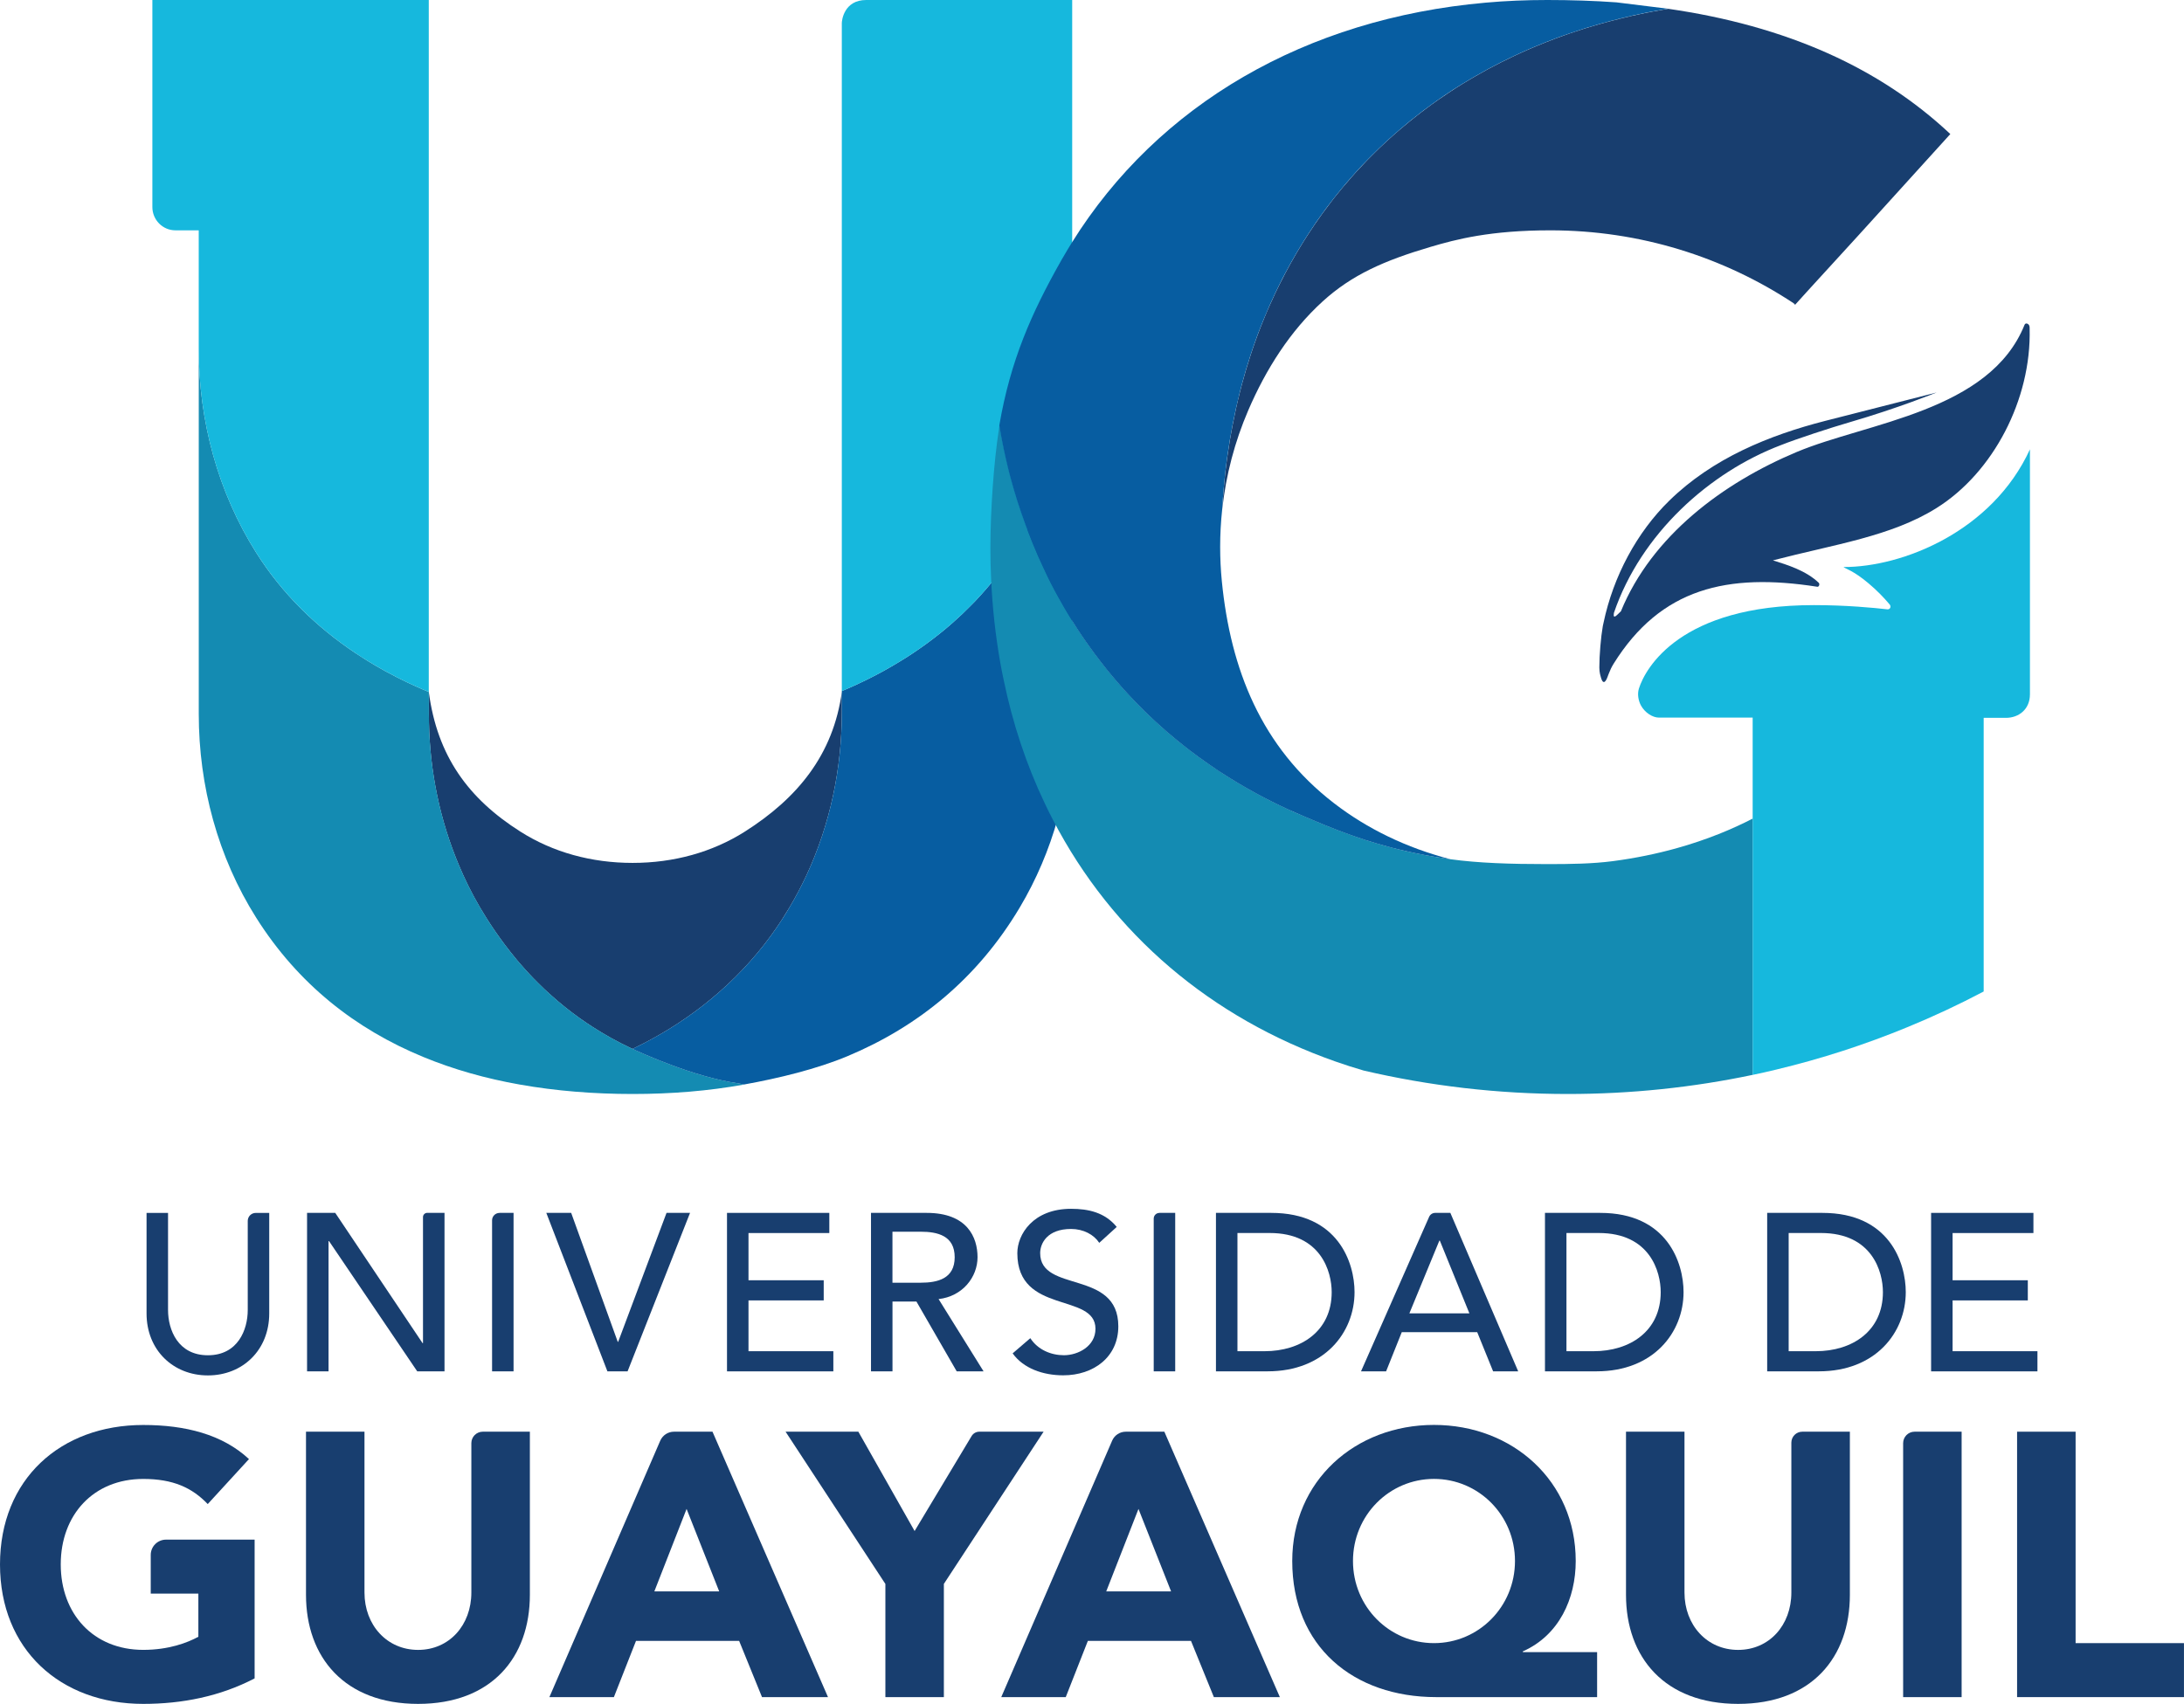
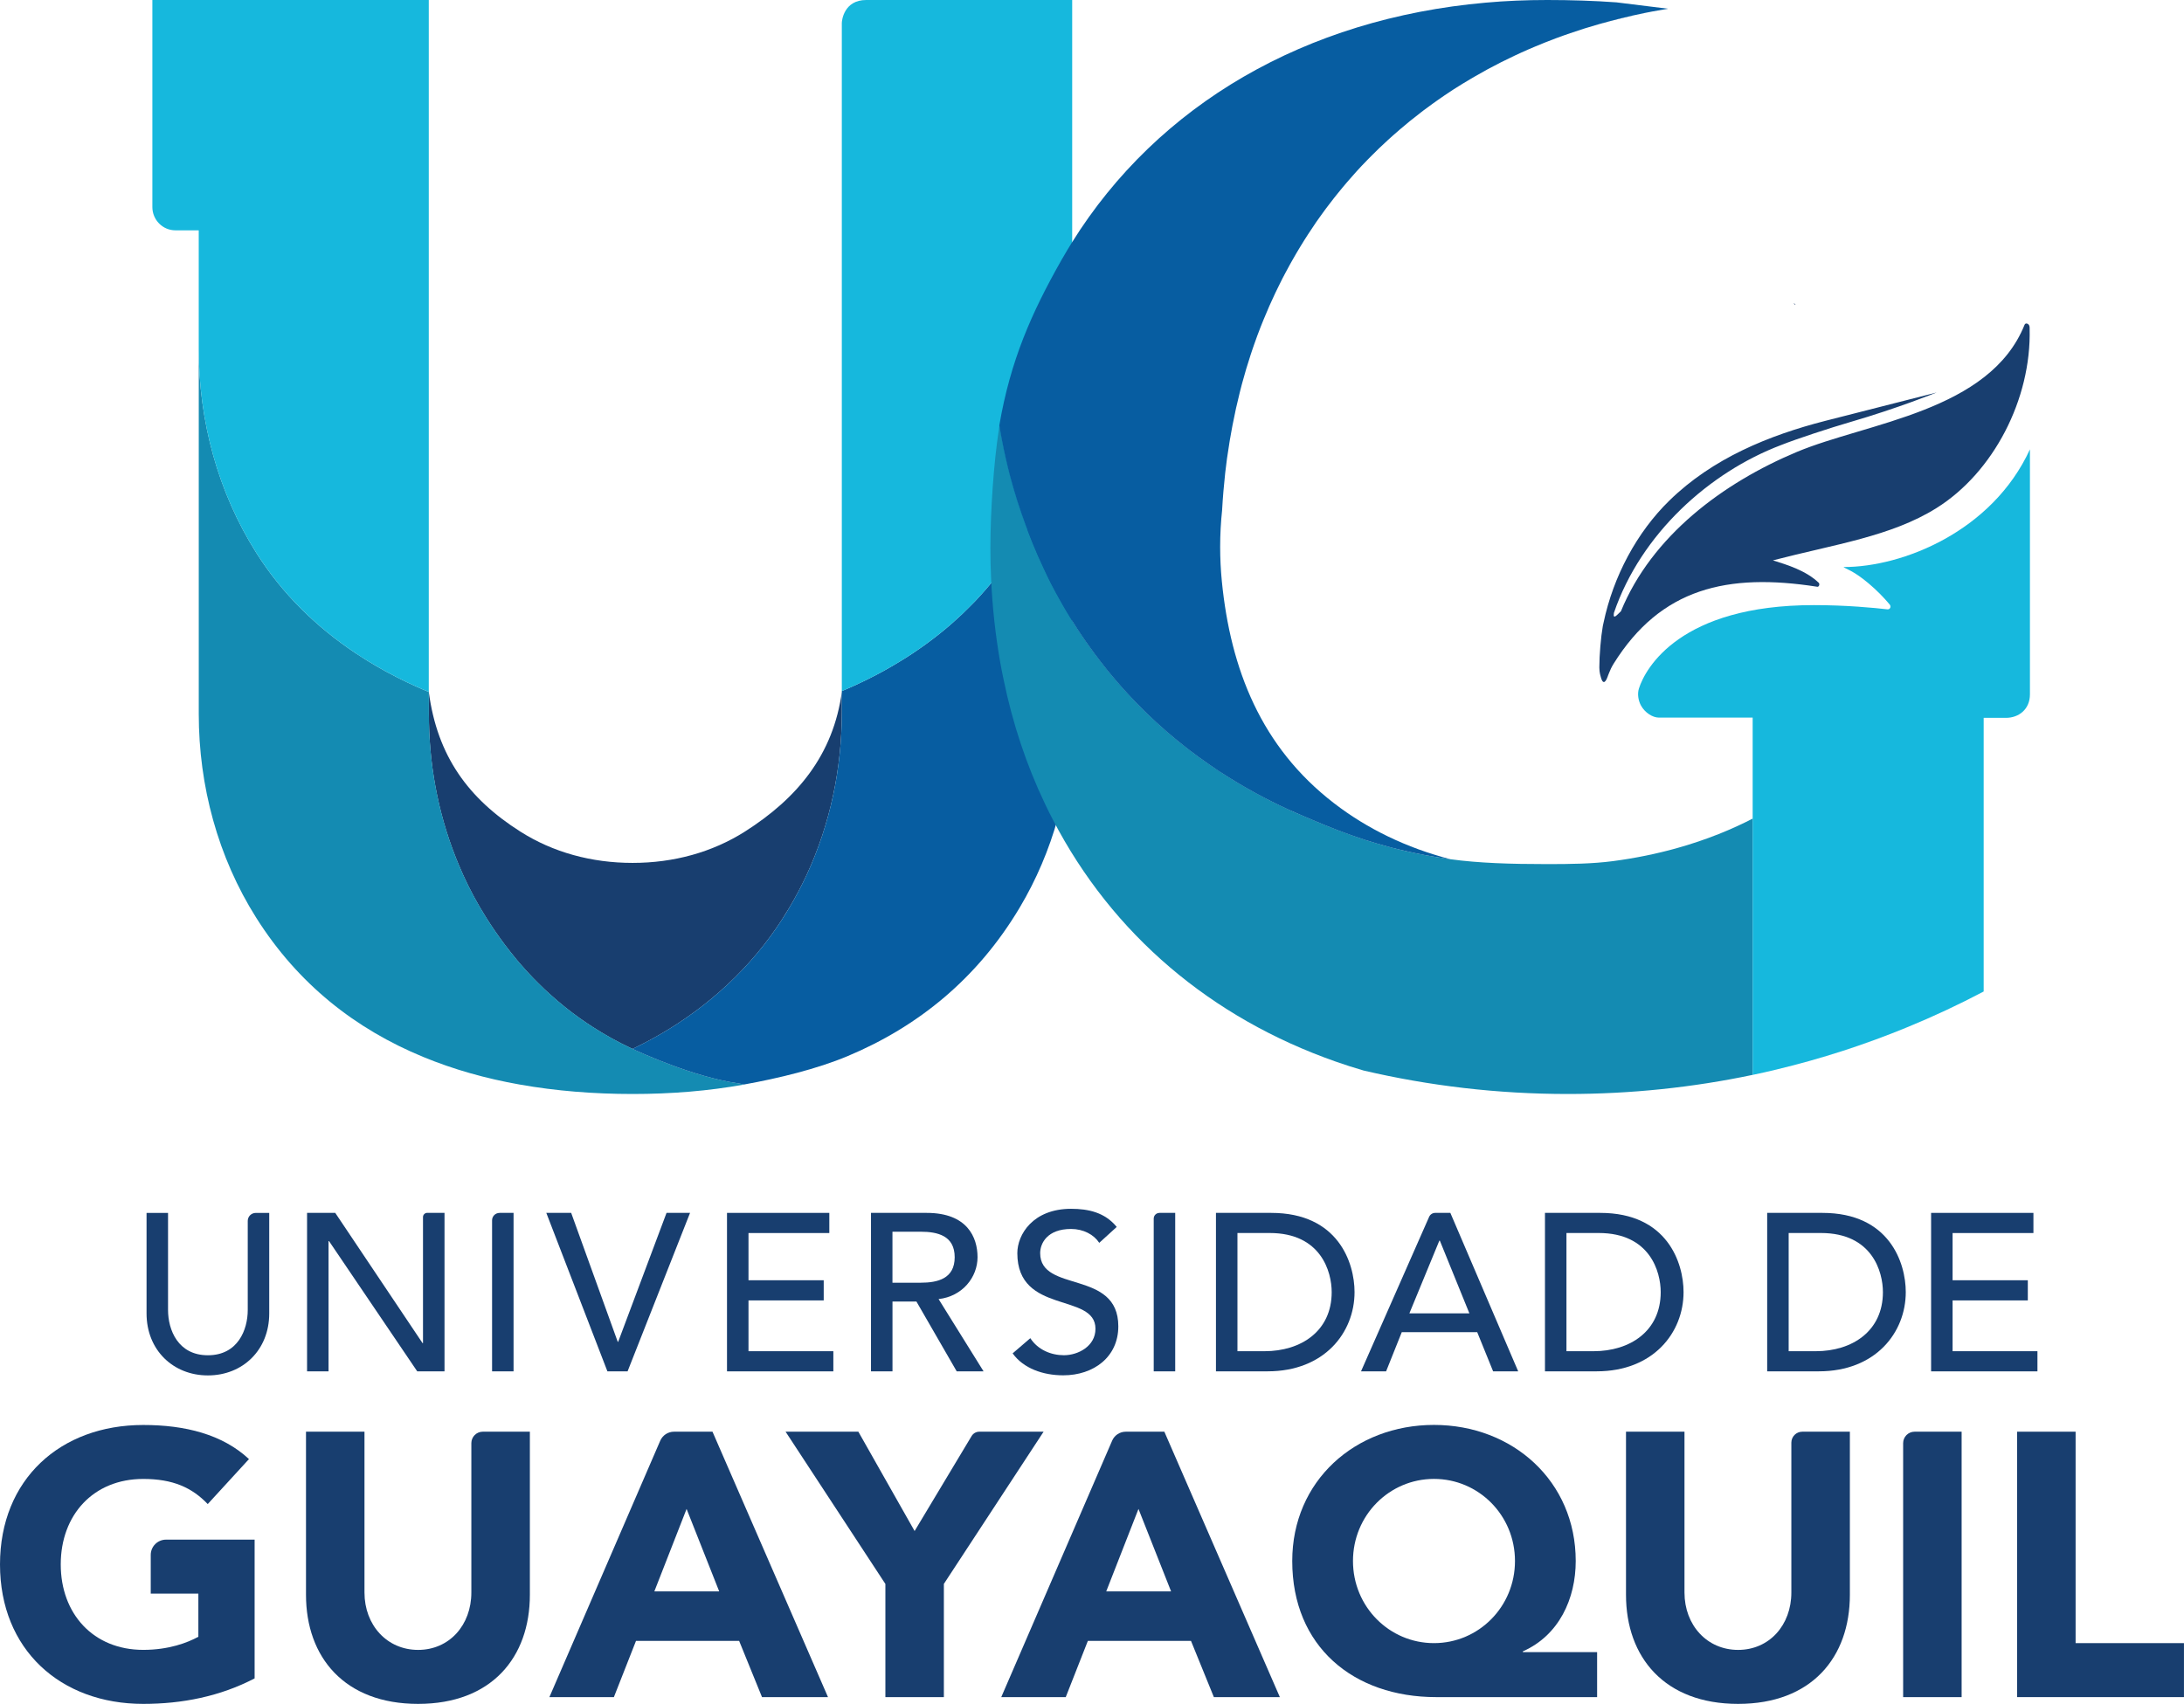
<svg xmlns="http://www.w3.org/2000/svg" id="Capa_1" data-name="Capa 1" viewBox="0 0 657.63 513.17">
  <defs>
    <style>
      .cls-1 {
        fill: #183e6f;
      }

      .cls-2 {
        fill: #075da1;
      }

      .cls-3 {
        fill: #148bb2;
      }

      .cls-4 {
        fill: #16b8dd;
      }

      .cls-5 {
        fill: #1b3b6a;
      }
    </style>
  </defs>
  <g>
    <g>
      <path class="cls-1" d="M253.49,208.15v6.36c0,16.92-3.51,33.67-10.56,48.92-1.58,3.39-3.32,6.71-5.25,9.94-.75,1.25-1.51,2.46-2.26,3.66-1.08,1.66-2.19,3.28-3.34,4.85-.7.95-1.41,1.88-2.12,2.8-10.82,13.74-24.52,24.09-39.52,31.24-.13-.06-.21-.1-.22-.11-4.22-1.98-8.25-4.22-12.09-6.71l-.02-.02c-.55-.34-1.1-.72-1.64-1.09-.01,0-.01-.02-.02-.02-.62-.4-1.24-.83-1.85-1.27-2.99-2.13-5.85-4.42-8.6-6.89-1.38-1.21-2.73-2.48-4.05-3.82-.22-.22-.44-.44-.66-.67-.23-.22-.45-.44-.66-.66-.88-.89-1.71-1.81-2.55-2.74-.43-.46-.84-.94-1.26-1.42l-.04-.04c-.4-.48-.81-.95-1.22-1.43-1.2-1.46-2.4-2.95-3.55-4.49,0,0,0-.01-.01-.01-.99-1.33-1.98-2.7-2.95-4.1-.89-1.3-1.77-2.63-2.63-4-2.62-4.15-4.96-8.47-6.97-12.92-.43-.95-.86-1.91-1.25-2.86-5.73-13.55-8.74-28.17-9.04-42.97-.02-.88-.04-1.75-.04-2.63v-6.62c2.54,19.3,11.93,32.11,27.56,42.03,9.79,6.22,21.38,9.43,33.8,9.43s24.01-3.22,33.81-9.43c15.61-9.92,26.67-22.99,29.22-42.29Z" />
      <path class="cls-3" d="M224.07,326.64c-10.74,1.95-22,2.85-33.6,2.85s-23.14-.91-34-2.85h-.01c-10.17-1.8-19.9-4.54-29-8.3-20.37-8.39-37.69-21.93-50.31-41.93-11.54-18.28-17.3-39.69-17.3-61.39v-109.95c0,21.69,5.76,43.11,17.3,61.39,7.89,12.51,18.27,22.49,29.92,30.26,1.16.77,2.34,1.53,3.52,2.26,1.79,1.1,3.6,2.15,5.42,3.16,1.22.66,2.46,1.31,3.7,1.95,1.86.94,3.73,1.84,5.62,2.68,1.26.58,2.53,1.11,3.81,1.64v6.62c0,.88.01,1.75.04,2.63.31,14.81,3.32,29.43,9.04,42.97.39.95.82,1.91,1.25,2.86,2.02,4.45,4.36,8.77,6.97,12.92.86,1.37,1.74,2.7,2.63,4,.97,1.41,1.95,2.77,2.95,4.1.01,0,.01.01.01.01,1.15,1.54,2.35,3.03,3.55,4.49.42.48.82.95,1.22,1.43l.04.04c.42.48.83.95,1.26,1.42.83.93,1.66,1.85,2.55,2.74.21.22.43.44.66.66.22.23.44.45.66.67,1.32,1.33,2.67,2.61,4.05,3.82,2.75,2.47,5.62,4.76,8.6,6.89.61.44,1.22.87,1.85,1.27.01,0,.01.02.02.02.54.37,1.09.75,1.64,1.09l.02.02c3.84,2.48,7.87,4.72,12.09,6.71.01.01.09.05.22.11.01,0,.04.02.05.02,2.26,1.05,18.28,8.39,31.43,10.3.71.1,1.42.28,2.14.4Z" />
      <path class="cls-2" d="M322.85,104.56v109.95c0,10.84-1.44,21.62-4.34,31.97-2.62,9.4-6.44,18.44-11.47,26.88-12.74,21.38-30.61,35.84-51.8,44.72-9.24,3.88-20.84,6.69-31.18,8.55-.72-.12-1.43-.31-2.14-.4-13.15-1.91-29.17-9.25-31.43-10.3-.01,0-.04-.02-.05-.02,15-7.15,28.71-17.5,39.52-31.24.71-.92,1.42-1.85,2.12-2.8,1.15-1.57,2.26-3.18,3.34-4.85.76-1.2,1.52-2.41,2.26-3.66,1.93-3.23,3.67-6.55,5.25-9.94,7.05-15.25,10.56-32,10.56-48.92v-6.36c1.1-.46,2.19-.93,3.28-1.43.54-.24,1.09-.49,1.63-.75,3.61-1.68,7.16-3.52,10.6-5.56.6-.34,1.19-.7,1.77-1.06.66-.39,1.31-.8,1.96-1.21.61-.39,1.22-.78,1.84-1.19,2.89-1.91,5.7-3.95,8.42-6.13.39-.31.78-.62,1.16-.94.34-.28.69-.56,1.03-.86.55-.45,1.1-.93,1.64-1.41,1.98-1.74,3.9-3.56,5.75-5.46.39-.38.76-.77,1.14-1.16,2.15-2.28,4.23-4.67,6.2-7.18.23-.29.45-.59.69-.88.92-1.21,1.82-2.43,2.69-3.7.33-.46.66-.94.97-1.42.32-.48.64-.97.95-1.44.31-.49.62-.98.93-1.47.32-.49.61-.99.92-1.49.33-.55.65-1.1.97-1.66.77-1.35,1.52-2.72,2.23-4.1.46-.91.93-1.82,1.36-2.74.28-.58.55-1.16.82-1.75.54-1.15,1.05-2.33,1.54-3.52.26-.59.49-1.19.73-1.77.49-1.22.95-2.47,1.4-3.72.4-1.1.78-2.21,1.14-3.33.24-.75.48-1.49.7-2.26.33-1.1.65-2.2.94-3.3.29-1.1.58-2.21.83-3.34.13-.56.26-1.11.38-1.68.12-.56.24-1.11.35-1.68.12-.55.23-1.11.33-1.69.11-.56.21-1.13.31-1.7.33-1.88.61-3.77.86-5.67.06-.48.11-.95.16-1.43.12-1.08.23-2.15.33-3.23.04-.48.07-.94.11-1.42.05-.73.1-1.47.13-2.2.02-.46.05-.93.07-1.41.07-1.75.11-3.5.11-5.25Z" />
      <path class="cls-2" d="M308.02,161.75c-.32.56-.64,1.11-.97,1.66-.31.5-.6,1-.92,1.49.31-.49.61-.99.91-1.49.33-.55.66-1.11.98-1.66Z" />
      <path class="cls-4" d="M129.11,0v208.4c-1.27-.53-2.54-1.06-3.81-1.64-1.88-.84-3.76-1.74-5.62-2.68-1.24-.64-2.47-1.28-3.69-1.95-1.82-1-3.63-2.06-5.42-3.16-1.19-.73-2.36-1.49-3.52-2.26-11.65-7.77-22.02-17.75-29.91-30.26-11.54-18.28-17.3-39.69-17.3-61.39v-35.69h-7.02c-3.83,0-6.94-3.14-6.94-7.01V0h83.23Z" />
      <path class="cls-4" d="M322.85,0v104.56c0,1.75-.04,3.5-.11,5.25-.02.48-.05.94-.07,1.41-.04.73-.09,1.47-.13,2.2-.04.48-.07.94-.11,1.42-.1,1.08-.21,2.15-.33,3.23-.05.48-.1.95-.16,1.43-.24,1.9-.53,3.78-.86,5.67-.1.58-.2,1.14-.31,1.7-.1.58-.21,1.14-.33,1.69-.11.56-.23,1.11-.35,1.68-.12.56-.24,1.11-.38,1.68-.26,1.13-.54,2.24-.83,3.34-.31,1.1-.61,2.21-.94,3.3-.22.77-.45,1.52-.7,2.26-.37,1.11-.75,2.23-1.14,3.33-.44,1.25-.91,2.5-1.4,3.72-.24.59-.48,1.19-.73,1.77-.49,1.2-1,2.37-1.54,3.52-.27.59-.54,1.17-.82,1.75-.43.92-.89,1.84-1.36,2.74-.71,1.38-1.46,2.75-2.23,4.1-.32.56-.64,1.11-.97,1.66-.31.5-.6,1-.92,1.49-.31.49-.62.98-.93,1.47-.32.48-.64.97-.95,1.44-.31.48-.64.95-.97,1.42-.87,1.26-1.77,2.48-2.69,3.7-.23.29-.45.59-.69.88-1.97,2.51-4.05,4.91-6.2,7.18-.38.39-.75.78-1.14,1.16-1.85,1.9-3.77,3.72-5.75,5.46-.54.48-1.09.95-1.64,1.41-.34.29-.69.58-1.03.86-.38.32-.77.64-1.16.94-2.72,2.18-5.53,4.22-8.42,6.13-.61.4-1.22.8-1.84,1.19-.65.42-1.3.82-1.96,1.21-.59.37-1.17.72-1.77,1.06-3.44,2.03-6.99,3.88-10.6,5.56-.54.26-1.09.5-1.63.75-1.09.5-2.18.97-3.28,1.43V6.96c0-.83.67-6.96,7.34-6.96h62.01Z" />
    </g>
    <g>
      <g>
-         <path class="cls-1" d="M587.27,40.37l-23.8,26.25-4.14,4.56-14.27,15.61-2.07,2.28-2.36,2.61c-.21-.15-.42-.29-.62-.4-21-13.86-46.15-21.91-73.18-21.91-18.11,0-28.4,2.72-36.05,4.98-14.06,4.15-23.75,8.46-32.5,16.42-9.76,8.88-17.07,20.37-22.44,32.87-4.02,9.35-6.71,19.42-7.83,29.95.21-3.77.53-7.49.93-11.15.32-2.89.71-5.74,1.19-8.58.02-.12.04-.26.06-.38v-.02c.06-.42.12-.83.2-1.25.01-.07.02-.15.05-.23.06-.42.15-.84.22-1.26.15-.86.31-1.71.47-2.58.65-3.41,1.39-6.78,2.23-10.08.2-.8.4-1.59.61-2.37.81-3.01,1.69-5.96,2.64-8.86.17-.55.37-1.1.55-1.65.18-.53.37-1.05.55-1.58.6-1.71,1.22-3.4,1.88-5.08.28-.72.56-1.43.86-2.14.58-1.43,1.17-2.84,1.79-4.23.37-.83.73-1.65,1.13-2.47.22-.51.46-1.02.7-1.52.02-.05.04-.09.06-.12.4-.86.82-1.7,1.24-2.53.54-1.09,1.09-2.18,1.66-3.24.48-.92.97-1.81,1.46-2.7.22-.39.43-.77.65-1.15.42-.75.84-1.49,1.28-2.23.37-.64.75-1.27,1.14-1.9.38-.64.76-1.26,1.16-1.88.38-.62.78-1.25,1.19-1.86.71-1.08,1.42-2.14,2.14-3.21.73-1.05,1.47-2.09,2.21-3.13.72-.99,1.46-1.97,2.2-2.94.05-.09.12-.18.21-.27.72-.97,1.48-1.92,2.25-2.86.46-.56.92-1.13,1.38-1.69.94-1.11,1.88-2.21,2.85-3.3.46-.54.95-1.08,1.44-1.62h0c.99-1.08,1.98-2.13,2.99-3.17h0c.5-.53,1-1.04,1.52-1.54,1.53-1.54,3.11-3.06,4.71-4.52.54-.49,1.08-.97,1.62-1.46.67-.6,1.35-1.19,2.03-1.77,2.04-1.75,4.14-3.45,6.28-5.09.04-.04.07-.07.11-.09.57-.43,1.14-.86,1.71-1.28.58-.45,1.16-.87,1.75-1.3h.01c.59-.43,1.19-.84,1.77-1.26,1.2-.83,2.41-1.65,3.63-2.46.61-.4,1.22-.8,1.84-1.19.62-.4,1.25-.8,1.87-1.17.72-.44,1.44-.88,2.17-1.3.48-.29.95-.57,1.43-.84,2.61-1.53,5.27-2.97,7.98-4.33,1.33-.67,2.68-1.32,4.03-1.96.67-.32,1.35-.62,2.03-.94.69-.31,1.37-.61,2.06-.92s1.37-.6,2.07-.88c2.08-.88,4.18-1.71,6.31-2.51.71-.27,1.42-.53,2.14-.78.71-.24,1.43-.5,2.15-.75,1.46-.49,2.91-.97,4.37-1.44,1.47-.45,2.94-.89,4.44-1.32,2.23-.62,4.48-1.22,6.77-1.77,1.02-.26,2.03-.5,3.05-.73,1.25-.28,2.5-.55,3.77-.81.76-.16,1.53-.31,2.3-.45,1.09-.2,2.19-.39,3.29-.58.39-.07.8-.13,1.2-.2.1-.02.2-.04.29-.06.01-.01.02-.01.04-.01,17.31,2.5,33.55,6.88,48.36,13.53,13.5,6.08,25.79,14.05,36.61,24.22Z" />
        <path class="cls-5" d="M491.41,4.72c-1.02.23-2.03.48-3.05.73-2.29.55-4.54,1.15-6.77,1.77,2.23-.64,4.48-1.24,6.75-1.79,1.02-.24,2.03-.49,3.06-.72Z" />
        <path class="cls-5" d="M502.27,2.63c-.1.02-.2.04-.29.06-.4.06-.81.12-1.2.2.49-.1.99-.18,1.49-.26Z" />
        <path class="cls-5" d="M540.64,91.67l-.11.12c-.17-.18-.34-.35-.51-.53.21.11.42.26.62.4Z" />
        <path class="cls-2" d="M300.79,129.09c.05-.33.11-.65.17-.97-.05.33-.11.66-.16,1.01-.01-.01-.01-.02-.01-.04Z" />
        <path class="cls-2" d="M421.24,255.85c-.06-.01-.12-.02-.18-.05.06.01.12.04.17.04,0,.01.01.01.01.01Z" />
        <path class="cls-2" d="M491.41,4.72c-1.02.23-2.03.48-3.05.73-2.29.55-4.54,1.15-6.77,1.77,2.23-.64,4.48-1.24,6.75-1.79,1.02-.24,2.03-.49,3.06-.72Z" />
        <path class="cls-2" d="M502.27,2.63c-.1.02-.2.04-.29.06-.4.06-.81.12-1.2.2.49-.1.99-.18,1.49-.26Z" />
        <path class="cls-3" d="M527.76,246.52v77.21c-17.96,3.78-36.59,5.76-55.67,5.76-21.14,0-41.73-2.45-61.47-7.06-.01-.01-.02-.01-.04-.01-2.88-.83-5.69-1.75-8.47-2.72-37.41-13.14-67.14-38.26-85.04-72.76-.86-1.63-1.68-3.29-2.47-4.97-5.48-11.5-9.68-23.98-12.42-37.37-.35-1.65-.69-3.33-.98-5-1.44-8.19-2.4-16.68-2.77-25.46-.15-3-.21-6.02-.21-9.09,0-10.88.98-25.7,2.59-35.93.05-.34.11-.67.16-1,.17,1.04.34,2.08.54,3.1.1.55.2,1.09.31,1.63.34,1.82.72,3.61,1.13,5.37.11.53.23,1.06.37,1.59.15.62.29,1.25.45,1.87.16.62.32,1.25.48,1.86.33,1.24.66,2.45,1.02,3.66.7,2.42,1.46,4.82,2.28,7.19.4,1.19.83,2.37,1.26,3.55.33.88.66,1.77,1,2.66.33.89.69,1.77,1.04,2.66,1.06,2.63,2.19,5.21,3.4,7.76,1.42,3.13,2.97,6.18,4.65,9.14.54.97,1.09,1.93,1.64,2.89.29.5.59,1,.89,1.51.05.09.11.18.17.27.56.97,1.15,1.91,1.75,2.85.81,1.3,1.63,2.56,2.48,3.82.4.6.82,1.21,1.24,1.8.29.44.59.86.91,1.28.42.61.86,1.21,1.3,1.8.26.37.53.72.81,1.08.44.61.91,1.22,1.38,1.82,1.36,1.77,2.77,3.51,4.22,5.21.44.54.91,1.08,1.38,1.6.75.88,1.53,1.75,2.33,2.61.81.89,1.64,1.77,2.48,2.64.18.2.35.38.54.55.71.73,1.42,1.46,2.15,2.17.29.29.58.58.87.86.88.84,1.76,1.69,2.67,2.51l.04.04c.87.81,1.75,1.59,2.64,2.37.26.23.51.45.77.67.97.84,1.95,1.66,2.95,2.48.93.76,1.87,1.52,2.83,2.25.29.23.58.45.87.68.92.71,1.85,1.41,2.79,2.09.12.09.24.17.37.26.92.67,1.85,1.33,2.79,1.98.38.27.77.54,1.15.78.97.67,1.95,1.32,2.94,1.96,6.25,4.03,12.86,7.66,19.77,10.83.99.45,1.98.91,2.99,1.33h0c.26.1.53.21.8.33,1.03.44,2.07.88,3.12,1.33,5.02,2.14,10.34,4.27,16.34,6.2,1.1.35,2.23.7,3.39,1.04,1.35.4,2.72.78,4.12,1.15.71.2,1.42.37,2.15.55.06.01.11.02.16.04.06.01.12.04.17.04,0,.01.01.01.01.01.61.15,1.24.29,1.86.44.97.23,1.95.44,2.95.65,1,.22,2.03.42,3.07.61.78.15,1.59.29,2.4.43,1.33.23,2.7.44,4.1.65.38.06.76.11,1.15.17,8.38,1.15,17.95,1.46,29.13,1.46,7.01,0,13.58-.09,19.7-.89,6.95-.91,13.31-2.26,19.06-3.85,9.32-2.59,17.06-5.86,23.09-8.98Z" />
        <path class="cls-1" d="M611.13,98.49c-.03-.97-1.19-1.46-1.51-.67-10.47,26.14-47.45,29.44-68.58,38.3-22.26,9.33-43.66,25.28-52.96,47.98-1.12,1.03-2.47,2.76-2.11.49,8.13-23.83,28.76-42.36,50.32-50.54,4.75-1.89,14.83-5.19,20.96-6.97,14.39-4.19,25.89-8.87,25.89-8.87,0,0-12.34,3.12-33.47,8.53-17.1,4.38-33.99,11.31-47.01,24.03-9.76,9.53-16.88,22.79-19.82,36.82-.09.31-.14.63-.21.95-.58,3.25-1.05,8.81-1.05,12.48,0,1.6.38,2.64.49,3.05.27.96.56,1.32.84,1.34.67.06,1.26-1.87,1.26-1.87,0,0,.1-.25.27-.7.38-1,.85-1.98,1.41-2.89,14.24-22.87,34.34-27.45,61.37-23.23.5.08.82-.82.41-1.21-3.8-3.64-9.41-5.38-13.78-6.74,18.55-4.84,35.58-7.19,49.25-15.75,17.12-10.71,28.59-32.76,28.05-54.02,0-.16,0-.33-.01-.49Z" />
      </g>
      <path class="cls-2" d="M502.27,2.63c-.5.07-1,.16-1.49.26-1.11.17-2.2.37-3.29.58-.77.15-1.54.29-2.3.45-1.27.26-2.52.53-3.77.81-1.03.23-2.04.48-3.06.72-2.28.55-4.53,1.15-6.75,1.79-1.51.43-2.97.87-4.44,1.32-1.47.46-2.92.94-4.37,1.44-.72.24-1.44.5-2.15.75-.72.26-1.43.51-2.14.78-2.13.8-4.23,1.63-6.31,2.51-.7.28-1.38.58-2.07.88s-1.37.61-2.06.92c-.68.32-1.36.62-2.03.94-1.35.64-2.69,1.28-4.03,1.96-2.7,1.36-5.37,2.8-7.98,4.33-.48.27-.95.55-1.43.84-.72.42-1.44.86-2.17,1.3-.62.38-1.25.77-1.87,1.17-.61.38-1.24.77-1.84,1.19-1.22.8-2.43,1.61-3.63,2.46-.59.42-1.19.83-1.77,1.26h-.01c-.59.43-1.17.84-1.75,1.3-.58.4-1.15.84-1.71,1.28-.04.01-.07.05-.11.09-2.14,1.63-4.25,3.33-6.28,5.09-.69.59-1.36,1.17-2.03,1.77-.55.47-1.08.95-1.62,1.46-1.6,1.46-3.18,2.97-4.71,4.52-.51.5-1.02,1.02-1.52,1.53t0,.01c-1.03,1.04-2.02,2.09-2.99,3.16h0c-.49.55-.98,1.09-1.44,1.63-.98,1.09-1.92,2.19-2.85,3.3-.48.56-.94,1.13-1.38,1.69-.77.94-1.53,1.9-2.25,2.86-.09.09-.16.18-.21.27-.76.97-1.49,1.95-2.2,2.94-.65.88-1.28,1.77-1.91,2.67-.11.16-.21.31-.31.47-.73,1.06-1.44,2.13-2.14,3.21-.4.61-.81,1.24-1.19,1.86-.4.62-.78,1.25-1.16,1.88-.39.62-.77,1.26-1.14,1.9-.44.73-.87,1.48-1.28,2.23-.22.38-.43.76-.65,1.15-.49.89-.98,1.79-1.46,2.7-.58,1.06-1.13,2.15-1.66,3.24-.42.83-.83,1.68-1.24,2.53-.02.04-.04.07-.06.12-.23.5-.48,1-.7,1.52-.39.82-.76,1.64-1.13,2.47-.61,1.4-1.21,2.8-1.79,4.23-.29.71-.58,1.42-.86,2.14-.66,1.68-1.28,3.36-1.88,5.08-.18.53-.37,1.05-.55,1.58-.18.55-.38,1.1-.55,1.65-.95,2.9-1.84,5.85-2.64,8.86-.21.78-.42,1.58-.61,2.37-.83,3.3-1.58,6.67-2.23,10.08-.16.87-.32,1.73-.47,2.58-.07.42-.16.84-.22,1.26-.02.09-.04.16-.05.23-.07.42-.13.83-.2,1.25v.02c-.02.12-.04.26-.06.38-.48,2.84-.87,5.69-1.19,8.58-.4,3.66-.72,7.38-.93,11.15v.05c-.39,3.63-.59,7.33-.59,11.06,0,3.51.17,6.99.51,10.41,2.62,26.43,11.83,49.92,33.77,66.81,10.01,7.72,21.83,13.45,35.04,16.87-.38-.05-.76-.11-1.14-.16-1.4-.21-2.77-.42-4.1-.65-.81-.13-1.61-.28-2.4-.43-1.04-.2-2.07-.4-3.07-.61-1-.21-1.98-.42-2.95-.65-.62-.15-1.25-.29-1.86-.44,0,0-.01,0-.01-.01-.02,0-.05,0-.07-.01-.02-.01-.06-.01-.1-.02-.05-.01-.1-.02-.16-.04-.73-.18-1.44-.35-2.15-.55-1.41-.37-2.78-.75-4.12-1.15-1.16-.34-2.29-.68-3.39-1.04-6-1.93-11.32-4.06-16.34-6.2-1.05-.45-2.09-.89-3.12-1.33-.27-.12-.54-.24-.8-.35h0c-1-.42-1.99-.87-2.99-1.31-6.91-3.17-13.52-6.8-19.77-10.83-.99-.64-1.97-1.28-2.94-1.96-.39-.26-.77-.51-1.15-.78-.94-.65-1.87-1.31-2.79-1.98-.12-.09-.24-.17-.37-.26-.94-.68-1.87-1.38-2.79-2.09-.29-.23-.58-.45-.87-.68-.95-.73-1.9-1.49-2.83-2.25-1-.82-1.98-1.64-2.95-2.48-.26-.22-.51-.44-.77-.67-.89-.78-1.77-1.57-2.64-2.37l-.04-.04c-.91-.82-1.79-1.66-2.67-2.51-.29-.28-.58-.56-.87-.86-.73-.71-1.44-1.43-2.15-2.17-.18-.17-.35-.35-.54-.55-.84-.87-1.68-1.75-2.48-2.64-.8-.86-1.58-1.73-2.33-2.61-.48-.53-.93-1.06-1.38-1.6-1.46-1.7-2.86-3.44-4.22-5.21-.48-.6-.94-1.21-1.38-1.82-.28-.35-.55-.71-.81-1.08-.44-.59-.88-1.19-1.3-1.8-.32-.43-.61-.84-.91-1.28-.42-.59-.83-1.2-1.24-1.8-.86-1.26-1.68-2.52-2.48-3.82-.17-.26-.33-.51-.49-.78-.43-.69-.86-1.37-1.26-2.07-.06-.09-.12-.18-.17-.27-.31-.5-.6-1-.89-1.51-.55-.95-1.1-1.92-1.64-2.89-1.68-2.96-3.23-6.01-4.65-9.14-1.21-2.55-2.34-5.13-3.4-7.76-.35-.88-.71-1.76-1.04-2.66-.16-.4-.31-.81-.46-1.21-.18-.48-.35-.97-.54-1.44-.43-1.17-.86-2.36-1.26-3.55-.82-2.37-1.58-4.77-2.28-7.19-.35-1.21-.69-2.42-1.02-3.66-.16-.61-.32-1.24-.48-1.86-.16-.62-.31-1.25-.45-1.87-.13-.53-.26-1.06-.37-1.59-.4-1.76-.78-3.55-1.13-5.37-.11-.54-.21-1.08-.31-1.63-.2-1.02-.37-2.06-.54-3.1,3.35-19.57,9.7-33.88,18.62-49.65.2-.33.35-.66.58-.99.87-1.52,1.76-3.01,2.68-4.48C348.69,31.48,393.11,5.59,447.36.8c6.07-.55,12.22-.8,18.53-.8,7.1,0,14.05.22,20.85.71l15.53,1.92Z" />
      <path class="cls-4" d="M611.24,135.33v73.78c0,4.57-3.41,7.09-7.2,7.09h-6.73v82.42c-7.47,3.94-15.15,7.54-23.01,10.76-12.66,5.22-25.82,9.49-39.37,12.74-2.38.58-4.77,1.12-7.18,1.62v-107.61h-28.22c-1.95,0-4.25-1.52-5.42-3.66-.79-1.45-1.13-3.45-.61-5.1,1.94-6.14,12.43-25.12,52.68-25.12,9.75,0,18.14.81,22.13,1.27.81.1,1.23-.82.7-1.45-1.68-2-3.74-4.18-6.46-6.45-4.57-3.84-6.82-4.28-7.44-4.84,17.71.04,44.75-10.67,56.13-35.44Z" />
    </g>
  </g>
  <g>
    <g>
      <path class="cls-1" d="M50.6,365.3v29.26c0,5.93,2.97,13.62,12,13.62s12-7.69,12-13.62v-26.85c0-1.33,1.08-2.4,2.4-2.4h4.07v30.27c0,11.06-8.02,18.67-18.47,18.67s-18.47-7.62-18.47-18.67v-30.27h6.47Z" />
      <path class="cls-1" d="M92.46,365.3h8.49l26.29,39.23h.13v-37.97c0-.7.57-1.27,1.27-1.27h5.21v47.73h-8.22l-26.56-39.23h-.14v39.23h-6.47v-47.73Z" />
      <path class="cls-1" d="M150.4,365.3h4.24v47.73h-6.47v-45.49c0-1.23,1-2.23,2.23-2.23Z" />
      <path class="cls-1" d="M164.51,365.3h7.48l14.02,38.83h.13l14.56-38.83h7.08l-18.81,47.73h-6.07l-18.4-47.73Z" />
      <path class="cls-1" d="M218.91,365.3h30.81v6.07h-24.34v14.22h22.65v6.07h-22.65v15.3h25.55v6.07h-32.02v-47.73Z" />
      <path class="cls-1" d="M581.48,365.3h30.81v6.07h-24.34v14.22h22.65v6.07h-22.65v15.3h25.55v6.07h-32.02v-47.73Z" />
      <path class="cls-1" d="M262.26,365.3h16.79c12.2,0,15.3,7.35,15.3,13.35s-4.52,11.8-11.73,12.61l13.55,21.77h-8.09l-12.13-21.03h-7.21v21.03h-6.47v-47.73ZM268.73,386.33h8.49c5.12,0,10.25-1.21,10.25-7.68s-5.12-7.68-10.25-7.68h-8.49v15.37Z" />
      <path class="cls-1" d="M310.25,403.05c2.29,3.51,6.27,5.12,10.11,5.12,4.25,0,9.5-2.7,9.5-7.96,0-10.99-23.53-4.18-23.53-22.79,0-5.6,4.72-13.35,16.18-13.35,5.19,0,10.18,1.08,13.75,5.46l-5.26,4.79c-1.62-2.49-4.79-4.18-8.49-4.18-7.15,0-9.3,4.31-9.3,7.28,0,12.07,23.53,4.85,23.53,22.04,0,9.24-7.42,14.76-16.58,14.76-6.13,0-12-2.09-15.24-6.61l5.33-4.58Z" />
      <path class="cls-1" d="M349.11,365.3h4.76v47.73h-6.47v-46.01c0-.95.77-1.71,1.71-1.71Z" />
      <path class="cls-1" d="M366.14,365.3h16.65c20.16,0,25.08,15.03,25.08,23.86,0,12.2-9.1,23.86-26.16,23.86h-15.57v-47.73ZM372.61,406.96h8.16c10.92,0,20.22-6,20.22-17.8,0-6.07-3.17-17.8-18.67-17.8h-9.71v35.59Z" />
      <path class="cls-1" d="M432.15,365.3h4.57l20.43,47.73h-7.55l-4.79-11.8h-22.72l-4.72,11.8h-7.55l20.51-46.54c.32-.72,1.03-1.19,1.82-1.19ZM442.45,395.56l-8.9-21.91h-.14l-9.03,21.91h18.07Z" />
      <path class="cls-1" d="M465.21,365.3h16.65c20.16,0,25.08,15.03,25.08,23.86,0,12.2-9.1,23.86-26.16,23.86h-15.57v-47.73ZM471.68,406.96h8.16c10.92,0,20.22-6,20.22-17.8,0-6.07-3.17-17.8-18.67-17.8h-9.71v35.59Z" />
      <path class="cls-1" d="M532.12,365.3h16.65c20.16,0,25.08,15.03,25.08,23.86,0,12.2-9.1,23.86-26.16,23.86h-15.57v-47.73ZM538.59,406.96h8.16c10.92,0,20.22-6,20.22-17.8,0-6.07-3.17-17.8-18.67-17.8h-9.71v35.59Z" />
    </g>
    <g>
      <path class="cls-1" d="M76.67,505.5c-10.39,5.42-21.79,7.68-33.54,7.68-24.95,0-43.13-16.37-43.13-42s18.18-42,43.13-42c12.65,0,23.82,2.82,31.84,10.27l-12.42,13.55c-4.74-4.97-10.5-7.57-19.42-7.57-15.02,0-24.84,10.84-24.84,25.74s9.82,25.74,24.84,25.74c7.68,0,13.32-2.15,16.6-3.95v-12.99h-14.34v-11.65c0-2.55,2.06-4.61,4.61-4.61h26.67v41.78Z" />
      <path class="cls-1" d="M159.55,480.32c0,18.86-11.52,32.86-33.65,32.86s-33.76-14-33.76-32.86v-49.12h17.61v48.44c0,9.82,6.77,17.28,16.15,17.28s16.03-7.45,16.03-17.28v-44.99c0-1.9,1.54-3.45,3.45-3.45h14.17v49.12Z" />
      <path class="cls-1" d="M202.95,431.2h11.59l34.78,79.94h-19.87l-6.89-16.94h-31.05l-6.66,16.94h-19.42l33.37-77.21c.72-1.66,2.35-2.73,4.16-2.73ZM206.74,454.46l-9.71,24.84h19.53l-9.82-24.84Z" />
      <path class="cls-1" d="M266.59,477.04l-30.04-45.84h21.91l16.94,29.92,17.16-28.6c.49-.82,1.37-1.32,2.33-1.32h19.35l-30.03,45.84v34.1h-17.61v-34.1Z" />
      <path class="cls-1" d="M338.97,431.2h11.63l34.78,79.94h-19.87l-6.89-16.94h-31.05l-6.66,16.94h-19.42l33.39-77.24c.71-1.64,2.32-2.7,4.11-2.7ZM342.81,454.46l-9.71,24.84h19.53l-9.82-24.84Z" />
      <path class="cls-1" d="M480.91,511.14h-48.44c-24.95,0-43.36-15.24-43.36-40.99,0-24.16,18.97-40.99,42.68-40.99s42.68,16.94,42.68,40.99c0,11.29-4.97,22.36-15.92,27.21v.23h22.36v13.55ZM431.79,494.88c13.44,0,24.39-10.95,24.39-24.73s-10.95-24.73-24.39-24.73-24.39,10.95-24.39,24.73,10.95,24.73,24.39,24.73Z" />
      <path class="cls-1" d="M557.02,480.32c0,18.86-11.52,32.86-33.65,32.86s-33.76-14-33.76-32.86v-49.12h17.61v48.44c0,9.82,6.77,17.28,16.15,17.28s16.03-7.45,16.03-17.28v-45.14c0-1.82,1.48-3.3,3.3-3.3h14.32v49.12Z" />
      <path class="cls-1" d="M576.51,431.2h14.16v79.94h-17.61v-76.49c0-1.91,1.55-3.45,3.45-3.45Z" />
      <path class="cls-1" d="M607.38,431.2h17.61v63.68h32.63v16.26h-50.25v-79.94Z" />
    </g>
  </g>
</svg>